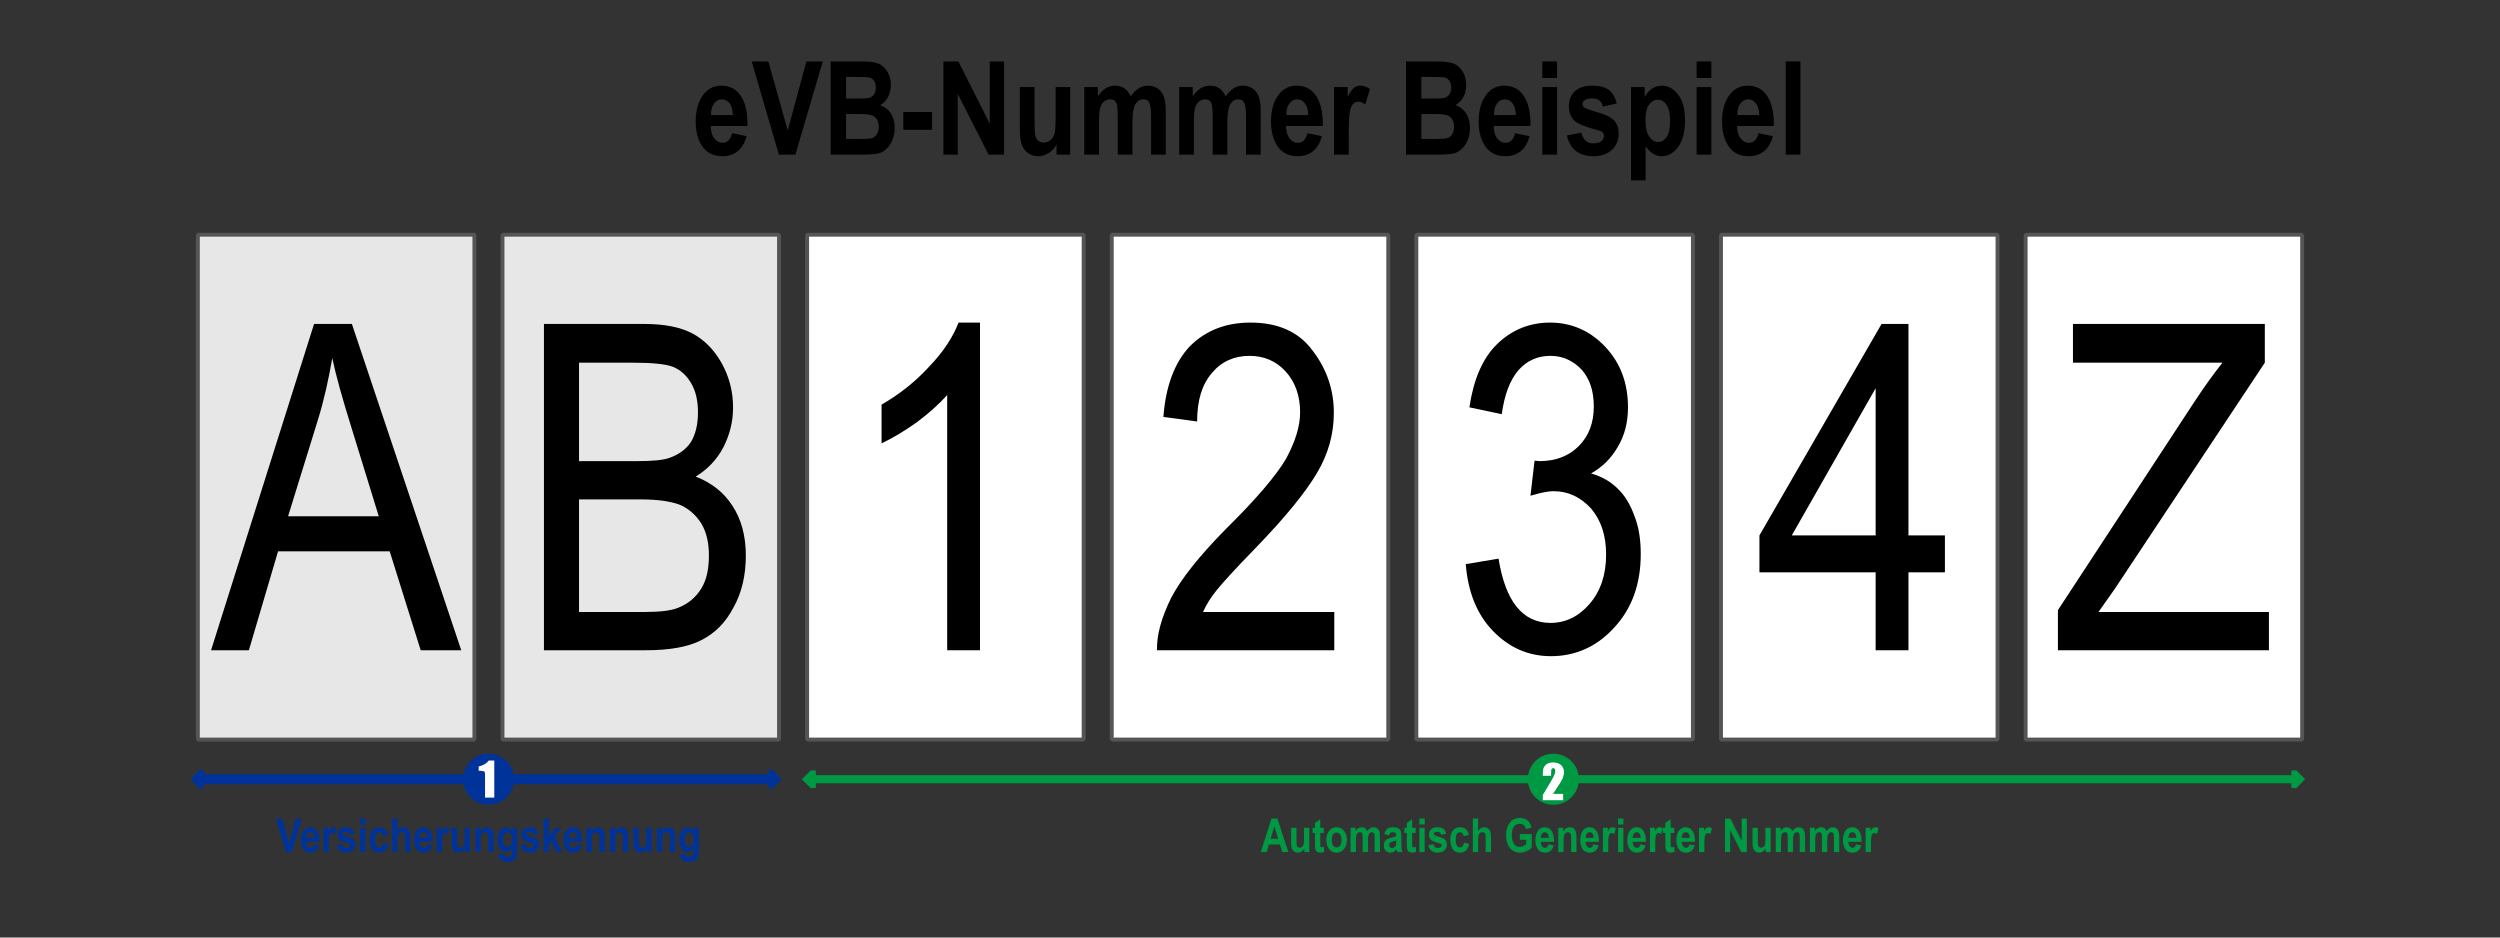
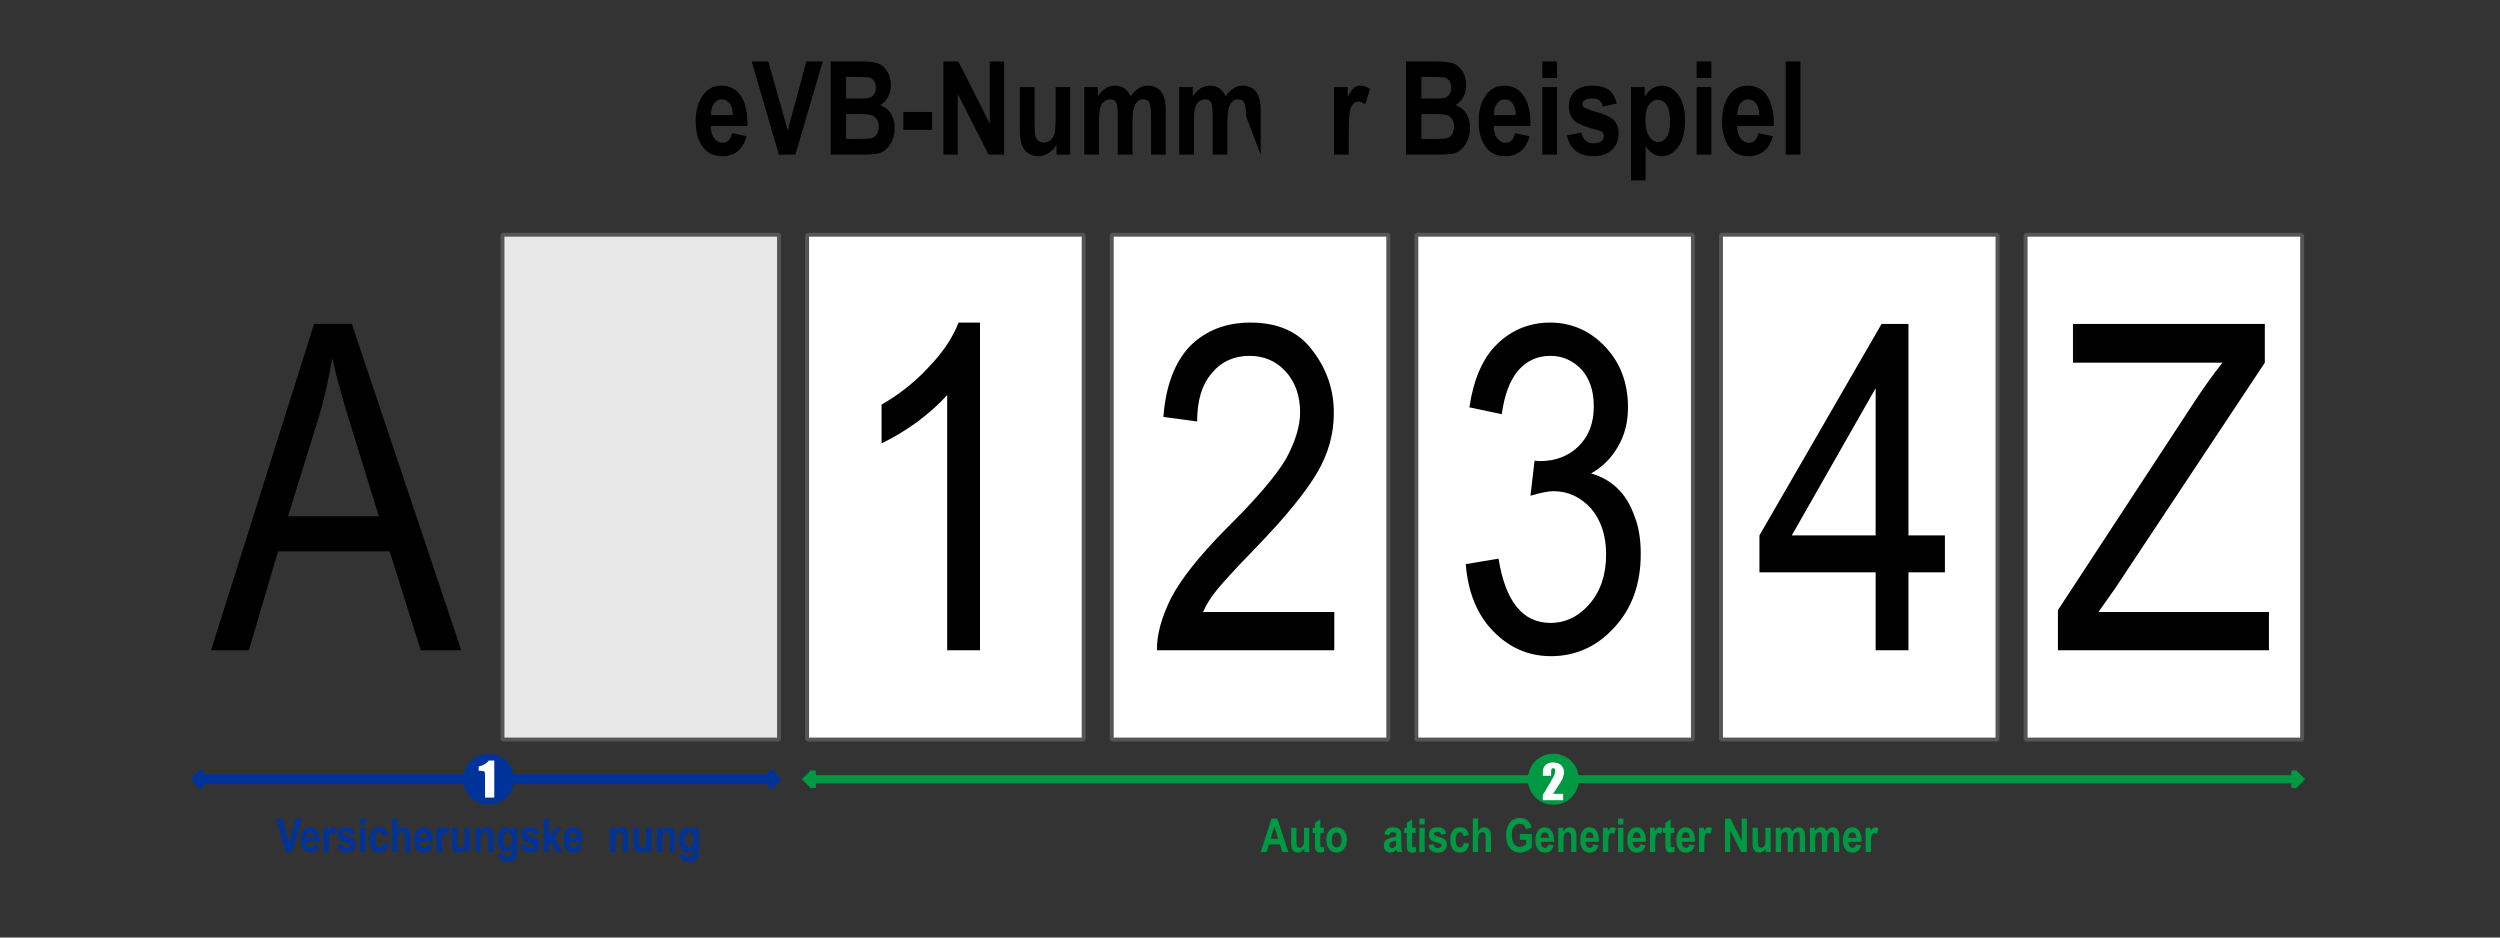
<svg xmlns="http://www.w3.org/2000/svg" width="100%" height="100%" viewBox="0 0 1920 720" version="1.1" xml:space="preserve" style="fill-rule:evenodd;clip-rule:evenodd;stroke-linecap:square;stroke-miterlimit:1;">
  <rect x="0" y="0" width="1920" height="720" fill="#333333" stroke="none" />
  <g transform="matrix(1,0,0,1,40.294,78.483)">
-     <rect x="111.662" y="101.787" width="212.376" height="387.709" style="fill:rgb(231,231,231);stroke:rgb(85,85,85);stroke-width:3px;" />
-   </g>
+     </g>
  <g transform="matrix(1,0,0,1,274.246,78.483)">
    <rect x="111.662" y="101.787" width="212.376" height="387.709" style="fill:rgb(231,231,231);stroke:rgb(85,85,85);stroke-width:3px;" />
  </g>
  <g transform="matrix(1,0,0,1,508.198,78.483)">
    <rect x="111.662" y="101.787" width="212.376" height="387.709" style="fill:white;stroke:rgb(85,85,85);stroke-width:3px;" />
  </g>
  <g transform="matrix(1,0,0,1,742.15,78.483)">
    <rect x="111.662" y="101.787" width="212.376" height="387.709" style="fill:white;stroke:rgb(85,85,85);stroke-width:3px;" />
  </g>
  <g transform="matrix(1,0,0,1,976.102,78.483)">
    <rect x="111.662" y="101.787" width="212.376" height="387.709" style="fill:white;stroke:rgb(85,85,85);stroke-width:3px;" />
  </g>
  <g transform="matrix(1,0,0,1,1210.05,78.483)">
    <rect x="111.662" y="101.787" width="212.376" height="387.709" style="fill:white;stroke:rgb(85,85,85);stroke-width:3px;" />
  </g>
  <g transform="matrix(1,0,0,1,1444.01,78.483)">
    <rect x="111.662" y="101.787" width="212.376" height="387.709" style="fill:white;stroke:rgb(85,85,85);stroke-width:3px;" />
  </g>
  <g transform="matrix(1,0,0,1,38.111,-359.73)">
    <g transform="matrix(350,0,0,350,124.33,859.123)">
      <path d="M-0.001,-0L0.225,-0.716L0.308,-0.716L0.548,-0L0.459,-0L0.391,-0.217L0.146,-0.217L0.082,-0L-0.001,-0ZM0.168,-0.294L0.367,-0.294L0.306,-0.492C0.287,-0.553 0.273,-0.603 0.265,-0.641C0.257,-0.595 0.247,-0.549 0.233,-0.504L0.168,-0.294Z" style="fill-rule:nonzero;" />
    </g>
  </g>
  <g transform="matrix(1,0,0,1,272.063,-359.73)">
    <g transform="matrix(350,0,0,350,124.33,859.123)">
-       <path d="M0.061,-0L0.061,-0.716L0.281,-0.716C0.325,-0.716 0.361,-0.709 0.387,-0.695C0.413,-0.681 0.434,-0.66 0.451,-0.63C0.467,-0.601 0.476,-0.569 0.476,-0.533C0.476,-0.5 0.468,-0.471 0.454,-0.444C0.44,-0.418 0.42,-0.397 0.394,-0.381C0.428,-0.368 0.455,-0.347 0.474,-0.318C0.494,-0.288 0.504,-0.251 0.504,-0.208C0.504,-0.164 0.495,-0.126 0.477,-0.094C0.46,-0.061 0.436,-0.037 0.406,-0.022C0.377,-0.007 0.336,-0 0.284,-0L0.061,-0ZM0.138,-0.415L0.265,-0.415C0.298,-0.415 0.322,-0.417 0.336,-0.422C0.356,-0.429 0.372,-0.44 0.383,-0.456C0.393,-0.472 0.399,-0.494 0.399,-0.522C0.399,-0.548 0.394,-0.569 0.384,-0.586C0.374,-0.603 0.361,-0.615 0.344,-0.622C0.328,-0.628 0.299,-0.631 0.256,-0.631L0.138,-0.631L0.138,-0.415ZM0.138,-0.084L0.284,-0.084C0.316,-0.084 0.34,-0.087 0.355,-0.093C0.378,-0.102 0.394,-0.116 0.406,-0.135C0.418,-0.154 0.423,-0.179 0.423,-0.208C0.423,-0.235 0.418,-0.258 0.407,-0.277C0.396,-0.295 0.381,-0.309 0.362,-0.318C0.343,-0.326 0.314,-0.331 0.274,-0.331L0.138,-0.331L0.138,-0.084Z" style="fill-rule:nonzero;" />
-     </g>
+       </g>
  </g>
  <g transform="matrix(1,0,0,1,506.015,-359.73)">
    <g transform="matrix(350,0,0,350,140.224,859.123)">
      <path d="M0.304,-0L0.232,-0L0.232,-0.56C0.215,-0.541 0.193,-0.521 0.165,-0.5C0.137,-0.48 0.111,-0.465 0.088,-0.454L0.088,-0.539C0.128,-0.562 0.163,-0.59 0.193,-0.623C0.224,-0.655 0.245,-0.688 0.257,-0.719L0.304,-0.719L0.304,-0Z" style="fill-rule:nonzero;" />
    </g>
  </g>
  <g transform="matrix(1,0,0,1,739.967,-359.73)">
    <g transform="matrix(350,0,0,350,140.224,859.123)">
      <path d="M0.413,-0.084L0.413,-0L0.024,-0C0.023,-0.034 0.034,-0.072 0.055,-0.115C0.077,-0.157 0.117,-0.207 0.174,-0.265C0.242,-0.332 0.286,-0.384 0.307,-0.42C0.327,-0.457 0.338,-0.491 0.338,-0.522C0.338,-0.559 0.327,-0.589 0.306,-0.612C0.285,-0.635 0.258,-0.646 0.227,-0.646C0.194,-0.646 0.166,-0.634 0.145,-0.609C0.123,-0.584 0.112,-0.549 0.112,-0.502L0.038,-0.512C0.043,-0.58 0.063,-0.632 0.096,-0.667C0.13,-0.701 0.174,-0.719 0.229,-0.719C0.289,-0.719 0.335,-0.699 0.365,-0.658C0.396,-0.618 0.412,-0.572 0.412,-0.521C0.412,-0.475 0.4,-0.431 0.375,-0.389C0.351,-0.348 0.306,-0.292 0.238,-0.222C0.195,-0.178 0.168,-0.148 0.155,-0.132C0.142,-0.116 0.132,-0.1 0.125,-0.084L0.413,-0.084Z" style="fill-rule:nonzero;" />
    </g>
  </g>
  <g transform="matrix(1,0,0,1,973.919,-359.73)">
    <g transform="matrix(350,0,0,350,140.224,859.123)">
      <path d="M0.033,-0.189L0.105,-0.201C0.12,-0.107 0.158,-0.06 0.219,-0.06C0.252,-0.06 0.281,-0.074 0.305,-0.102C0.329,-0.13 0.341,-0.166 0.341,-0.21C0.341,-0.252 0.33,-0.285 0.308,-0.311C0.285,-0.336 0.258,-0.349 0.226,-0.349C0.212,-0.349 0.195,-0.345 0.175,-0.339L0.184,-0.416L0.195,-0.415C0.23,-0.415 0.259,-0.426 0.281,-0.448C0.303,-0.47 0.314,-0.499 0.314,-0.535C0.314,-0.569 0.305,-0.596 0.287,-0.616C0.268,-0.636 0.245,-0.646 0.219,-0.646C0.191,-0.646 0.168,-0.636 0.149,-0.615C0.13,-0.593 0.118,-0.561 0.112,-0.518L0.041,-0.533C0.05,-0.594 0.07,-0.641 0.102,-0.672C0.134,-0.703 0.173,-0.719 0.218,-0.719C0.265,-0.719 0.306,-0.701 0.339,-0.666C0.372,-0.631 0.389,-0.587 0.389,-0.533C0.389,-0.501 0.382,-0.472 0.367,-0.447C0.353,-0.422 0.333,-0.402 0.308,-0.388C0.332,-0.381 0.351,-0.37 0.366,-0.355C0.382,-0.34 0.394,-0.32 0.403,-0.295C0.413,-0.27 0.417,-0.242 0.417,-0.211C0.417,-0.146 0.398,-0.092 0.359,-0.05C0.321,-0.008 0.274,0.013 0.22,0.013C0.17,0.013 0.128,-0.006 0.093,-0.042C0.058,-0.078 0.038,-0.127 0.033,-0.189Z" style="fill-rule:nonzero;" />
    </g>
  </g>
  <g transform="matrix(1,0,0,1,1207.87,-359.73)">
    <g transform="matrix(350,0,0,350,140.224,859.123)">
      <path d="M0.264,-0L0.264,-0.171L0.009,-0.171L0.009,-0.252L0.277,-0.716L0.336,-0.716L0.336,-0.252L0.416,-0.252L0.416,-0.171L0.336,-0.171L0.336,-0L0.264,-0ZM0.264,-0.252L0.264,-0.575L0.08,-0.252L0.264,-0.252Z" style="fill-rule:nonzero;" />
    </g>
  </g>
  <g transform="matrix(1,0,0,1,1441.82,-359.73)">
    <g transform="matrix(350,0,0,350,132.362,859.123)">
      <path d="M0.018,-0L0.018,-0.088L0.318,-0.546C0.339,-0.578 0.36,-0.607 0.379,-0.631L0.051,-0.631L0.051,-0.716L0.472,-0.716L0.472,-0.631L0.143,-0.135L0.107,-0.084L0.481,-0.084L0.481,-0L0.018,-0Z" style="fill-rule:nonzero;" />
    </g>
  </g>
  <g transform="matrix(1,0,0,1,480,47.205)">
    <g transform="matrix(100,0,0,100,51.68,71.582)">
      <path d="M0.306,-0.165L0.417,-0.142C0.403,-0.09 0.379,-0.051 0.348,-0.026C0.316,-0.001 0.278,0.012 0.232,0.012C0.17,0.012 0.121,-0.009 0.087,-0.051C0.047,-0.1 0.026,-0.168 0.026,-0.256C0.026,-0.343 0.047,-0.412 0.087,-0.464C0.122,-0.508 0.167,-0.53 0.221,-0.53C0.282,-0.53 0.33,-0.508 0.364,-0.463C0.404,-0.411 0.424,-0.336 0.424,-0.235L0.423,-0.22L0.142,-0.22C0.142,-0.179 0.151,-0.147 0.169,-0.125C0.187,-0.102 0.208,-0.091 0.233,-0.091C0.27,-0.091 0.294,-0.116 0.306,-0.165ZM0.312,-0.304C0.311,-0.344 0.302,-0.374 0.286,-0.395C0.27,-0.415 0.25,-0.425 0.228,-0.425C0.204,-0.425 0.184,-0.415 0.168,-0.394C0.151,-0.372 0.143,-0.342 0.144,-0.304L0.312,-0.304Z" style="fill-rule:nonzero;" />
    </g>
    <g transform="matrix(100,0,0,100,97.285,71.582)">
      <path d="M0.209,-0L0,-0.716L0.128,-0.716L0.277,-0.186L0.42,-0.716L0.546,-0.716L0.336,-0L0.209,-0Z" style="fill-rule:nonzero;" />
    </g>
    <g transform="matrix(100,0,0,100,151.973,71.582)">
      <path d="M0.06,-0.716L0.294,-0.716C0.359,-0.716 0.404,-0.71 0.43,-0.698C0.456,-0.687 0.478,-0.666 0.496,-0.636C0.514,-0.607 0.522,-0.573 0.522,-0.536C0.522,-0.501 0.515,-0.47 0.5,-0.442C0.484,-0.414 0.464,-0.394 0.44,-0.38C0.475,-0.368 0.502,-0.347 0.522,-0.317C0.541,-0.287 0.551,-0.25 0.551,-0.208C0.551,-0.155 0.539,-0.111 0.514,-0.075C0.489,-0.039 0.459,-0.017 0.425,-0.009C0.401,-0.003 0.346,-0 0.259,-0L0.06,-0L0.06,-0.716ZM0.178,-0.597L0.178,-0.431L0.256,-0.431C0.303,-0.431 0.332,-0.432 0.343,-0.434C0.363,-0.437 0.379,-0.445 0.39,-0.459C0.402,-0.473 0.407,-0.492 0.407,-0.516C0.407,-0.537 0.403,-0.554 0.393,-0.567C0.384,-0.58 0.373,-0.589 0.36,-0.592C0.346,-0.595 0.309,-0.597 0.246,-0.597L0.178,-0.597ZM0.178,-0.312L0.178,-0.121L0.288,-0.121C0.336,-0.121 0.367,-0.123 0.38,-0.128C0.394,-0.133 0.406,-0.143 0.415,-0.158C0.424,-0.173 0.429,-0.192 0.429,-0.214C0.429,-0.238 0.424,-0.257 0.414,-0.272C0.404,-0.287 0.391,-0.298 0.374,-0.303C0.358,-0.309 0.324,-0.312 0.273,-0.312L0.178,-0.312Z" style="fill-rule:nonzero;" />
    </g>
    <g transform="matrix(100,0,0,100,211.152,71.582)">
      <rect x="0.026" y="-0.328" width="0.221" height="0.137" style="fill-rule:nonzero;" />
    </g>
    <g transform="matrix(100,0,0,100,238.447,71.582)">
      <path d="M0.061,-0L0.061,-0.716L0.176,-0.716L0.417,-0.238L0.417,-0.716L0.527,-0.716L0.527,-0L0.408,-0L0.171,-0.467L0.171,-0L0.061,-0Z" style="fill-rule:nonzero;" />
    </g>
    <g transform="matrix(100,0,0,100,297.627,71.582)">
      <path d="M0.338,-0L0.338,-0.078C0.323,-0.05 0.302,-0.028 0.277,-0.012C0.251,0.004 0.225,0.012 0.197,0.012C0.169,0.012 0.144,0.004 0.122,-0.01C0.1,-0.025 0.083,-0.046 0.073,-0.073C0.062,-0.1 0.056,-0.139 0.056,-0.19L0.056,-0.519L0.169,-0.519L0.169,-0.28C0.169,-0.212 0.171,-0.169 0.174,-0.151C0.177,-0.132 0.185,-0.118 0.197,-0.108C0.208,-0.098 0.223,-0.093 0.239,-0.093C0.258,-0.093 0.276,-0.099 0.292,-0.113C0.307,-0.126 0.318,-0.143 0.323,-0.163C0.328,-0.184 0.331,-0.229 0.331,-0.3L0.331,-0.519L0.443,-0.519L0.443,-0L0.338,-0Z" style="fill-rule:nonzero;" />
    </g>
    <g transform="matrix(100,0,0,100,347.725,71.582)">
      <path d="M0.05,-0.519L0.154,-0.519L0.154,-0.448C0.172,-0.475 0.193,-0.496 0.215,-0.51C0.237,-0.523 0.261,-0.53 0.287,-0.53C0.314,-0.53 0.338,-0.523 0.358,-0.51C0.378,-0.496 0.394,-0.475 0.407,-0.448C0.426,-0.475 0.446,-0.496 0.468,-0.51C0.489,-0.523 0.512,-0.53 0.537,-0.53C0.566,-0.53 0.591,-0.523 0.612,-0.51C0.633,-0.496 0.649,-0.476 0.659,-0.45C0.67,-0.424 0.676,-0.385 0.676,-0.332L0.676,-0L0.563,-0L0.563,-0.296C0.563,-0.348 0.558,-0.383 0.549,-0.4C0.54,-0.417 0.525,-0.425 0.503,-0.425C0.478,-0.425 0.458,-0.413 0.443,-0.389C0.428,-0.365 0.42,-0.319 0.42,-0.249L0.42,-0L0.307,-0L0.307,-0.284C0.307,-0.34 0.304,-0.377 0.298,-0.393C0.29,-0.415 0.273,-0.425 0.249,-0.425C0.232,-0.425 0.217,-0.42 0.203,-0.409C0.189,-0.398 0.179,-0.381 0.172,-0.36C0.166,-0.339 0.163,-0.303 0.163,-0.252L0.163,-0L0.05,-0L0.05,-0.519Z" style="fill-rule:nonzero;" />
    </g>
    <g transform="matrix(100,0,0,100,420.625,71.582)">
-       <path d="M0.05,-0.519L0.154,-0.519L0.154,-0.448C0.172,-0.475 0.193,-0.496 0.215,-0.51C0.237,-0.523 0.261,-0.53 0.287,-0.53C0.314,-0.53 0.338,-0.523 0.358,-0.51C0.378,-0.496 0.394,-0.475 0.407,-0.448C0.426,-0.475 0.446,-0.496 0.468,-0.51C0.489,-0.523 0.512,-0.53 0.537,-0.53C0.566,-0.53 0.591,-0.523 0.612,-0.51C0.633,-0.496 0.649,-0.476 0.659,-0.45C0.67,-0.424 0.676,-0.385 0.676,-0.332L0.676,-0L0.563,-0L0.563,-0.296C0.563,-0.348 0.558,-0.383 0.549,-0.4C0.54,-0.417 0.525,-0.425 0.503,-0.425C0.478,-0.425 0.458,-0.413 0.443,-0.389C0.428,-0.365 0.42,-0.319 0.42,-0.249L0.42,-0L0.307,-0L0.307,-0.284C0.307,-0.34 0.304,-0.377 0.298,-0.393C0.29,-0.415 0.273,-0.425 0.249,-0.425C0.232,-0.425 0.217,-0.42 0.203,-0.409C0.189,-0.398 0.179,-0.381 0.172,-0.36C0.166,-0.339 0.163,-0.303 0.163,-0.252L0.163,-0L0.05,-0L0.05,-0.519Z" style="fill-rule:nonzero;" />
+       <path d="M0.05,-0.519L0.154,-0.519L0.154,-0.448C0.172,-0.475 0.193,-0.496 0.215,-0.51C0.237,-0.523 0.261,-0.53 0.287,-0.53C0.314,-0.53 0.338,-0.523 0.358,-0.51C0.378,-0.496 0.394,-0.475 0.407,-0.448C0.426,-0.475 0.446,-0.496 0.468,-0.51C0.489,-0.523 0.512,-0.53 0.537,-0.53C0.566,-0.53 0.591,-0.523 0.612,-0.51C0.633,-0.496 0.649,-0.476 0.659,-0.45C0.67,-0.424 0.676,-0.385 0.676,-0.332L0.676,-0L0.563,-0.296C0.563,-0.348 0.558,-0.383 0.549,-0.4C0.54,-0.417 0.525,-0.425 0.503,-0.425C0.478,-0.425 0.458,-0.413 0.443,-0.389C0.428,-0.365 0.42,-0.319 0.42,-0.249L0.42,-0L0.307,-0L0.307,-0.284C0.307,-0.34 0.304,-0.377 0.298,-0.393C0.29,-0.415 0.273,-0.425 0.249,-0.425C0.232,-0.425 0.217,-0.42 0.203,-0.409C0.189,-0.398 0.179,-0.381 0.172,-0.36C0.166,-0.339 0.163,-0.303 0.163,-0.252L0.163,-0L0.05,-0L0.05,-0.519Z" style="fill-rule:nonzero;" />
    </g>
    <g transform="matrix(100,0,0,100,493.525,71.582)">
-       <path d="M0.306,-0.165L0.417,-0.142C0.403,-0.09 0.379,-0.051 0.348,-0.026C0.316,-0.001 0.278,0.012 0.232,0.012C0.17,0.012 0.121,-0.009 0.087,-0.051C0.047,-0.1 0.026,-0.168 0.026,-0.256C0.026,-0.343 0.047,-0.412 0.087,-0.464C0.122,-0.508 0.167,-0.53 0.221,-0.53C0.282,-0.53 0.33,-0.508 0.364,-0.463C0.404,-0.411 0.424,-0.336 0.424,-0.235L0.423,-0.22L0.142,-0.22C0.142,-0.179 0.151,-0.147 0.169,-0.125C0.187,-0.102 0.208,-0.091 0.233,-0.091C0.27,-0.091 0.294,-0.116 0.306,-0.165ZM0.312,-0.304C0.311,-0.344 0.302,-0.374 0.286,-0.395C0.27,-0.415 0.25,-0.425 0.228,-0.425C0.204,-0.425 0.184,-0.415 0.168,-0.394C0.151,-0.372 0.143,-0.342 0.144,-0.304L0.312,-0.304Z" style="fill-rule:nonzero;" />
-     </g>
+       </g>
    <g transform="matrix(100,0,0,100,539.131,71.582)">
      <path d="M0.167,-0L0.054,-0L0.054,-0.519L0.159,-0.519L0.159,-0.445C0.177,-0.479 0.193,-0.502 0.207,-0.513C0.221,-0.525 0.237,-0.53 0.256,-0.53C0.282,-0.53 0.306,-0.522 0.33,-0.504L0.294,-0.385C0.276,-0.4 0.258,-0.407 0.242,-0.407C0.226,-0.407 0.212,-0.401 0.2,-0.39C0.189,-0.378 0.18,-0.357 0.175,-0.327C0.17,-0.297 0.167,-0.241 0.167,-0.16L0.167,-0Z" style="fill-rule:nonzero;" />
    </g>
    <g transform="matrix(100,0,0,100,593.818,71.582)">
      <path d="M0.06,-0.716L0.294,-0.716C0.359,-0.716 0.404,-0.71 0.43,-0.698C0.456,-0.687 0.478,-0.666 0.496,-0.636C0.514,-0.607 0.522,-0.573 0.522,-0.536C0.522,-0.501 0.515,-0.47 0.5,-0.442C0.484,-0.414 0.464,-0.394 0.44,-0.38C0.475,-0.368 0.502,-0.347 0.522,-0.317C0.541,-0.287 0.551,-0.25 0.551,-0.208C0.551,-0.155 0.539,-0.111 0.514,-0.075C0.489,-0.039 0.459,-0.017 0.425,-0.009C0.401,-0.003 0.346,-0 0.259,-0L0.06,-0L0.06,-0.716ZM0.178,-0.597L0.178,-0.431L0.256,-0.431C0.303,-0.431 0.332,-0.432 0.343,-0.434C0.363,-0.437 0.379,-0.445 0.39,-0.459C0.402,-0.473 0.407,-0.492 0.407,-0.516C0.407,-0.537 0.403,-0.554 0.393,-0.567C0.384,-0.58 0.373,-0.589 0.36,-0.592C0.346,-0.595 0.309,-0.597 0.246,-0.597L0.178,-0.597ZM0.178,-0.312L0.178,-0.121L0.288,-0.121C0.336,-0.121 0.367,-0.123 0.38,-0.128C0.394,-0.133 0.406,-0.143 0.415,-0.158C0.424,-0.173 0.429,-0.192 0.429,-0.214C0.429,-0.238 0.424,-0.257 0.414,-0.272C0.404,-0.287 0.391,-0.298 0.374,-0.303C0.358,-0.309 0.324,-0.312 0.273,-0.312L0.178,-0.312Z" style="fill-rule:nonzero;" />
    </g>
    <g transform="matrix(100,0,0,100,652.998,71.582)">
      <path d="M0.306,-0.165L0.417,-0.142C0.403,-0.09 0.379,-0.051 0.348,-0.026C0.316,-0.001 0.278,0.012 0.232,0.012C0.17,0.012 0.121,-0.009 0.087,-0.051C0.047,-0.1 0.026,-0.168 0.026,-0.256C0.026,-0.343 0.047,-0.412 0.087,-0.464C0.122,-0.508 0.167,-0.53 0.221,-0.53C0.282,-0.53 0.33,-0.508 0.364,-0.463C0.404,-0.411 0.424,-0.336 0.424,-0.235L0.423,-0.22L0.142,-0.22C0.142,-0.179 0.151,-0.147 0.169,-0.125C0.187,-0.102 0.208,-0.091 0.233,-0.091C0.27,-0.091 0.294,-0.116 0.306,-0.165ZM0.312,-0.304C0.311,-0.344 0.302,-0.374 0.286,-0.395C0.27,-0.415 0.25,-0.425 0.228,-0.425C0.204,-0.425 0.184,-0.415 0.168,-0.394C0.151,-0.372 0.143,-0.342 0.144,-0.304L0.312,-0.304Z" style="fill-rule:nonzero;" />
    </g>
    <g transform="matrix(100,0,0,100,698.604,71.582)">
      <path d="M0.059,-0.589L0.059,-0.716L0.172,-0.716L0.172,-0.589L0.059,-0.589ZM0.059,-0L0.059,-0.519L0.172,-0.519L0.172,-0L0.059,-0Z" style="fill-rule:nonzero;" />
    </g>
    <g transform="matrix(100,0,0,100,721.406,71.582)">
      <path d="M0.02,-0.148L0.132,-0.169C0.142,-0.115 0.172,-0.087 0.223,-0.087C0.25,-0.087 0.27,-0.093 0.284,-0.103C0.297,-0.113 0.304,-0.127 0.304,-0.144C0.304,-0.155 0.301,-0.164 0.295,-0.17C0.289,-0.177 0.277,-0.183 0.258,-0.188C0.166,-0.212 0.107,-0.235 0.082,-0.257C0.051,-0.285 0.035,-0.323 0.035,-0.371C0.035,-0.419 0.05,-0.458 0.081,-0.487C0.112,-0.516 0.156,-0.53 0.214,-0.53C0.27,-0.53 0.312,-0.519 0.341,-0.498C0.37,-0.476 0.391,-0.441 0.402,-0.393L0.296,-0.369C0.287,-0.411 0.26,-0.432 0.216,-0.432C0.189,-0.432 0.169,-0.428 0.157,-0.42C0.146,-0.412 0.14,-0.401 0.14,-0.389C0.14,-0.377 0.145,-0.368 0.156,-0.36C0.167,-0.353 0.2,-0.341 0.256,-0.325C0.319,-0.308 0.361,-0.286 0.384,-0.261C0.406,-0.236 0.417,-0.203 0.417,-0.161C0.417,-0.111 0.4,-0.07 0.365,-0.037C0.331,-0.005 0.284,0.012 0.223,0.012C0.168,0.012 0.123,-0.002 0.088,-0.029C0.054,-0.056 0.031,-0.096 0.02,-0.148Z" style="fill-rule:nonzero;" />
    </g>
    <g transform="matrix(100,0,0,100,767.012,71.582)">
      <path d="M0.056,-0.519L0.161,-0.519L0.161,-0.442C0.175,-0.47 0.194,-0.491 0.217,-0.507C0.241,-0.522 0.266,-0.53 0.293,-0.53C0.341,-0.53 0.383,-0.507 0.418,-0.461C0.453,-0.415 0.471,-0.349 0.471,-0.264C0.471,-0.175 0.453,-0.107 0.418,-0.059C0.383,-0.012 0.341,0.012 0.292,0.012C0.27,0.012 0.249,0.006 0.23,-0.005C0.21,-0.016 0.19,-0.035 0.168,-0.064L0.168,0.197L0.056,0.197L0.056,-0.519ZM0.167,-0.268C0.167,-0.209 0.177,-0.166 0.196,-0.139C0.215,-0.111 0.238,-0.097 0.265,-0.097C0.29,-0.097 0.312,-0.11 0.33,-0.135C0.347,-0.161 0.356,-0.203 0.356,-0.261C0.356,-0.316 0.347,-0.356 0.329,-0.383C0.311,-0.409 0.289,-0.422 0.263,-0.422C0.235,-0.422 0.213,-0.409 0.194,-0.384C0.176,-0.358 0.167,-0.319 0.167,-0.268Z" style="fill-rule:nonzero;" />
    </g>
    <g transform="matrix(100,0,0,100,817.109,71.582)">
      <path d="M0.059,-0.589L0.059,-0.716L0.172,-0.716L0.172,-0.589L0.059,-0.589ZM0.059,-0L0.059,-0.519L0.172,-0.519L0.172,-0L0.059,-0Z" style="fill-rule:nonzero;" />
    </g>
    <g transform="matrix(100,0,0,100,839.912,71.582)">
      <path d="M0.306,-0.165L0.417,-0.142C0.403,-0.09 0.379,-0.051 0.348,-0.026C0.316,-0.001 0.278,0.012 0.232,0.012C0.17,0.012 0.121,-0.009 0.087,-0.051C0.047,-0.1 0.026,-0.168 0.026,-0.256C0.026,-0.343 0.047,-0.412 0.087,-0.464C0.122,-0.508 0.167,-0.53 0.221,-0.53C0.282,-0.53 0.33,-0.508 0.364,-0.463C0.404,-0.411 0.424,-0.336 0.424,-0.235L0.423,-0.22L0.142,-0.22C0.142,-0.179 0.151,-0.147 0.169,-0.125C0.187,-0.102 0.208,-0.091 0.233,-0.091C0.27,-0.091 0.294,-0.116 0.306,-0.165ZM0.312,-0.304C0.311,-0.344 0.302,-0.374 0.286,-0.395C0.27,-0.415 0.25,-0.425 0.228,-0.425C0.204,-0.425 0.184,-0.415 0.168,-0.394C0.151,-0.372 0.143,-0.342 0.144,-0.304L0.312,-0.304Z" style="fill-rule:nonzero;" />
    </g>
    <g transform="matrix(100,0,0,100,885.518,71.582)">
      <rect x="0.059" y="-0.716" width="0.113" height="0.716" style="fill-rule:nonzero;" />
    </g>
  </g>
  <g transform="matrix(1,0,0,1,-16.775,-95.925)">
    <g transform="matrix(36,0,0,36,228.8,750.336)">
      <path d="M0.209,-0L0,-0.716L0.128,-0.716L0.277,-0.186L0.42,-0.716L0.546,-0.716L0.336,-0L0.209,-0Z" style="fill:rgb(0,51,153);fill-rule:nonzero;" />
    </g>
    <g transform="matrix(36,0,0,36,246.87,750.336)">
      <path d="M0.306,-0.165L0.417,-0.142C0.403,-0.09 0.379,-0.051 0.348,-0.026C0.316,-0.001 0.278,0.012 0.232,0.012C0.17,0.012 0.121,-0.009 0.087,-0.051C0.047,-0.1 0.026,-0.168 0.026,-0.256C0.026,-0.343 0.047,-0.412 0.087,-0.464C0.122,-0.508 0.167,-0.53 0.221,-0.53C0.282,-0.53 0.33,-0.508 0.364,-0.463C0.404,-0.411 0.424,-0.336 0.424,-0.235L0.423,-0.22L0.142,-0.22C0.142,-0.179 0.151,-0.147 0.169,-0.125C0.187,-0.102 0.208,-0.091 0.233,-0.091C0.27,-0.091 0.294,-0.116 0.306,-0.165ZM0.312,-0.304C0.311,-0.344 0.302,-0.374 0.286,-0.395C0.27,-0.415 0.25,-0.425 0.228,-0.425C0.204,-0.425 0.184,-0.415 0.168,-0.394C0.151,-0.372 0.143,-0.342 0.144,-0.304L0.312,-0.304Z" style="fill:rgb(0,51,153);fill-rule:nonzero;" />
    </g>
    <g transform="matrix(36,0,0,36,263.288,750.336)">
      <path d="M0.167,-0L0.054,-0L0.054,-0.519L0.159,-0.519L0.159,-0.445C0.177,-0.479 0.193,-0.502 0.207,-0.513C0.221,-0.525 0.237,-0.53 0.256,-0.53C0.282,-0.53 0.306,-0.522 0.33,-0.504L0.294,-0.385C0.276,-0.4 0.258,-0.407 0.242,-0.407C0.226,-0.407 0.212,-0.401 0.2,-0.39C0.189,-0.378 0.18,-0.357 0.175,-0.327C0.17,-0.297 0.167,-0.241 0.167,-0.16L0.167,-0Z" style="fill:rgb(0,51,153);fill-rule:nonzero;" />
    </g>
    <g transform="matrix(36,0,0,36,274.767,750.336)">
      <path d="M0.02,-0.148L0.132,-0.169C0.142,-0.115 0.172,-0.087 0.223,-0.087C0.25,-0.087 0.27,-0.093 0.284,-0.103C0.297,-0.113 0.304,-0.127 0.304,-0.144C0.304,-0.155 0.301,-0.164 0.295,-0.17C0.289,-0.177 0.277,-0.183 0.258,-0.188C0.166,-0.212 0.107,-0.235 0.082,-0.257C0.051,-0.285 0.035,-0.323 0.035,-0.371C0.035,-0.419 0.05,-0.458 0.081,-0.487C0.112,-0.516 0.156,-0.53 0.214,-0.53C0.27,-0.53 0.312,-0.519 0.341,-0.498C0.37,-0.476 0.391,-0.441 0.402,-0.393L0.296,-0.369C0.287,-0.411 0.26,-0.432 0.216,-0.432C0.189,-0.432 0.169,-0.428 0.157,-0.42C0.146,-0.412 0.14,-0.401 0.14,-0.389C0.14,-0.377 0.145,-0.368 0.156,-0.36C0.167,-0.353 0.2,-0.341 0.256,-0.325C0.319,-0.308 0.361,-0.286 0.384,-0.261C0.406,-0.236 0.417,-0.203 0.417,-0.161C0.417,-0.111 0.4,-0.07 0.365,-0.037C0.331,-0.005 0.284,0.012 0.223,0.012C0.168,0.012 0.123,-0.002 0.088,-0.029C0.054,-0.056 0.031,-0.096 0.02,-0.148Z" style="fill:rgb(0,51,153);fill-rule:nonzero;" />
    </g>
    <g transform="matrix(36,0,0,36,291.184,750.336)">
      <path d="M0.059,-0.589L0.059,-0.716L0.172,-0.716L0.172,-0.589L0.059,-0.589ZM0.059,-0L0.059,-0.519L0.172,-0.519L0.172,-0L0.059,-0Z" style="fill:rgb(0,51,153);fill-rule:nonzero;" />
    </g>
    <g transform="matrix(36,0,0,36,299.393,750.336)">
      <path d="M0.43,-0.365L0.319,-0.341C0.311,-0.395 0.285,-0.422 0.242,-0.422C0.215,-0.422 0.192,-0.411 0.175,-0.387C0.158,-0.364 0.15,-0.324 0.15,-0.269C0.15,-0.207 0.158,-0.164 0.175,-0.138C0.192,-0.113 0.215,-0.1 0.243,-0.1C0.264,-0.1 0.282,-0.107 0.295,-0.122C0.309,-0.136 0.319,-0.162 0.325,-0.199L0.436,-0.176C0.413,-0.051 0.347,0.012 0.239,0.012C0.169,0.012 0.118,-0.015 0.084,-0.067C0.051,-0.12 0.034,-0.184 0.034,-0.258C0.034,-0.347 0.053,-0.414 0.091,-0.461C0.129,-0.507 0.179,-0.53 0.24,-0.53C0.29,-0.53 0.331,-0.517 0.362,-0.491C0.393,-0.464 0.416,-0.423 0.43,-0.365Z" style="fill:rgb(0,51,153);fill-rule:nonzero;" />
    </g>
    <g transform="matrix(36,0,0,36,315.811,750.336)">
      <path d="M0.171,-0.716L0.171,-0.453C0.189,-0.479 0.209,-0.498 0.231,-0.511C0.252,-0.524 0.276,-0.53 0.301,-0.53C0.335,-0.53 0.363,-0.521 0.386,-0.503C0.409,-0.486 0.425,-0.46 0.435,-0.427C0.442,-0.403 0.446,-0.362 0.446,-0.304L0.446,-0L0.333,-0L0.333,-0.274C0.333,-0.337 0.329,-0.377 0.321,-0.393C0.31,-0.415 0.291,-0.425 0.263,-0.425C0.234,-0.425 0.212,-0.414 0.196,-0.39C0.179,-0.367 0.171,-0.324 0.171,-0.26L0.171,-0L0.059,-0L0.059,-0.716L0.171,-0.716Z" style="fill:rgb(0,51,153);fill-rule:nonzero;" />
    </g>
    <g transform="matrix(36,0,0,36,333.847,750.336)">
      <path d="M0.306,-0.165L0.417,-0.142C0.403,-0.09 0.379,-0.051 0.348,-0.026C0.316,-0.001 0.278,0.012 0.232,0.012C0.17,0.012 0.121,-0.009 0.087,-0.051C0.047,-0.1 0.026,-0.168 0.026,-0.256C0.026,-0.343 0.047,-0.412 0.087,-0.464C0.122,-0.508 0.167,-0.53 0.221,-0.53C0.282,-0.53 0.33,-0.508 0.364,-0.463C0.404,-0.411 0.424,-0.336 0.424,-0.235L0.423,-0.22L0.142,-0.22C0.142,-0.179 0.151,-0.147 0.169,-0.125C0.187,-0.102 0.208,-0.091 0.233,-0.091C0.27,-0.091 0.294,-0.116 0.306,-0.165ZM0.312,-0.304C0.311,-0.344 0.302,-0.374 0.286,-0.395C0.27,-0.415 0.25,-0.425 0.228,-0.425C0.204,-0.425 0.184,-0.415 0.168,-0.394C0.151,-0.372 0.143,-0.342 0.144,-0.304L0.312,-0.304Z" style="fill:rgb(0,51,153);fill-rule:nonzero;" />
    </g>
    <g transform="matrix(36,0,0,36,350.265,750.336)">
      <path d="M0.167,-0L0.054,-0L0.054,-0.519L0.159,-0.519L0.159,-0.445C0.177,-0.479 0.193,-0.502 0.207,-0.513C0.221,-0.525 0.237,-0.53 0.256,-0.53C0.282,-0.53 0.306,-0.522 0.33,-0.504L0.294,-0.385C0.276,-0.4 0.258,-0.407 0.242,-0.407C0.226,-0.407 0.212,-0.401 0.2,-0.39C0.189,-0.378 0.18,-0.357 0.175,-0.327C0.17,-0.297 0.167,-0.241 0.167,-0.16L0.167,-0Z" style="fill:rgb(0,51,153);fill-rule:nonzero;" />
    </g>
    <g transform="matrix(36,0,0,36,361.743,750.336)">
      <path d="M0.338,-0L0.338,-0.078C0.323,-0.05 0.302,-0.028 0.277,-0.012C0.251,0.004 0.225,0.012 0.197,0.012C0.169,0.012 0.144,0.004 0.122,-0.01C0.1,-0.025 0.083,-0.046 0.073,-0.073C0.062,-0.1 0.056,-0.139 0.056,-0.19L0.056,-0.519L0.169,-0.519L0.169,-0.28C0.169,-0.212 0.171,-0.169 0.174,-0.151C0.177,-0.132 0.185,-0.118 0.197,-0.108C0.208,-0.098 0.223,-0.093 0.239,-0.093C0.258,-0.093 0.276,-0.099 0.292,-0.113C0.307,-0.126 0.318,-0.143 0.323,-0.163C0.328,-0.184 0.331,-0.229 0.331,-0.3L0.331,-0.519L0.443,-0.519L0.443,-0L0.338,-0Z" style="fill:rgb(0,51,153);fill-rule:nonzero;" />
    </g>
    <g transform="matrix(36,0,0,36,379.778,750.336)">
      <path d="M0.446,-0L0.333,-0L0.333,-0.265C0.333,-0.318 0.331,-0.353 0.327,-0.371C0.322,-0.388 0.315,-0.402 0.303,-0.411C0.291,-0.421 0.278,-0.425 0.264,-0.425C0.245,-0.425 0.228,-0.419 0.212,-0.407C0.197,-0.395 0.186,-0.378 0.18,-0.356C0.174,-0.335 0.171,-0.294 0.171,-0.235L0.171,-0L0.058,-0L0.058,-0.519L0.163,-0.519L0.163,-0.442C0.181,-0.472 0.202,-0.494 0.225,-0.508C0.249,-0.523 0.274,-0.53 0.303,-0.53C0.336,-0.53 0.363,-0.522 0.386,-0.505C0.409,-0.488 0.424,-0.466 0.433,-0.439C0.441,-0.412 0.446,-0.373 0.446,-0.322L0.446,-0Z" style="fill:rgb(0,51,153);fill-rule:nonzero;" />
    </g>
    <g transform="matrix(36,0,0,36,397.813,750.336)">
      <path d="M0.048,0.034L0.177,0.053C0.179,0.072 0.185,0.086 0.195,0.094C0.205,0.101 0.221,0.105 0.242,0.105C0.267,0.105 0.287,0.101 0.302,0.093C0.313,0.087 0.321,0.078 0.327,0.064C0.333,0.05 0.336,0.026 0.336,-0.008L0.336,-0.084C0.319,-0.056 0.3,-0.035 0.279,-0.021C0.258,-0.007 0.234,-0 0.208,-0C0.161,-0 0.122,-0.021 0.089,-0.064C0.052,-0.113 0.034,-0.179 0.034,-0.262C0.034,-0.351 0.051,-0.418 0.086,-0.463C0.121,-0.508 0.164,-0.53 0.213,-0.53C0.24,-0.53 0.264,-0.523 0.285,-0.509C0.307,-0.495 0.326,-0.474 0.343,-0.446L0.343,-0.519L0.449,-0.519L0.449,-0.053C0.449,0.021 0.442,0.075 0.428,0.109C0.415,0.142 0.393,0.168 0.365,0.185C0.337,0.202 0.297,0.21 0.247,0.21C0.2,0.21 0.163,0.204 0.135,0.192C0.107,0.18 0.085,0.161 0.071,0.136C0.056,0.112 0.048,0.083 0.048,0.051L0.048,0.034ZM0.149,-0.27C0.149,-0.215 0.158,-0.174 0.176,-0.149C0.193,-0.124 0.215,-0.111 0.24,-0.111C0.267,-0.111 0.29,-0.124 0.309,-0.149C0.328,-0.175 0.338,-0.214 0.338,-0.267C0.338,-0.321 0.329,-0.361 0.31,-0.386C0.292,-0.412 0.269,-0.425 0.242,-0.425C0.215,-0.425 0.193,-0.413 0.176,-0.387C0.158,-0.362 0.149,-0.323 0.149,-0.27Z" style="fill:rgb(0,51,153);fill-rule:nonzero;" />
    </g>
    <g transform="matrix(36,0,0,36,415.849,750.336)">
      <path d="M0.02,-0.148L0.132,-0.169C0.142,-0.115 0.172,-0.087 0.223,-0.087C0.25,-0.087 0.27,-0.093 0.284,-0.103C0.297,-0.113 0.304,-0.127 0.304,-0.144C0.304,-0.155 0.301,-0.164 0.295,-0.17C0.289,-0.177 0.277,-0.183 0.258,-0.188C0.166,-0.212 0.107,-0.235 0.082,-0.257C0.051,-0.285 0.035,-0.323 0.035,-0.371C0.035,-0.419 0.05,-0.458 0.081,-0.487C0.112,-0.516 0.156,-0.53 0.214,-0.53C0.27,-0.53 0.312,-0.519 0.341,-0.498C0.37,-0.476 0.391,-0.441 0.402,-0.393L0.296,-0.369C0.287,-0.411 0.26,-0.432 0.216,-0.432C0.189,-0.432 0.169,-0.428 0.157,-0.42C0.146,-0.412 0.14,-0.401 0.14,-0.389C0.14,-0.377 0.145,-0.368 0.156,-0.36C0.167,-0.353 0.2,-0.341 0.256,-0.325C0.319,-0.308 0.361,-0.286 0.384,-0.261C0.406,-0.236 0.417,-0.203 0.417,-0.161C0.417,-0.111 0.4,-0.07 0.365,-0.037C0.331,-0.005 0.284,0.012 0.223,0.012C0.168,0.012 0.123,-0.002 0.088,-0.029C0.054,-0.056 0.031,-0.096 0.02,-0.148Z" style="fill:rgb(0,51,153);fill-rule:nonzero;" />
    </g>
    <g transform="matrix(36,0,0,36,432.267,750.336)">
      <path d="M0.055,-0L0.055,-0.716L0.168,-0.716L0.168,-0.336L0.299,-0.519L0.438,-0.519L0.292,-0.329L0.448,-0L0.327,-0L0.22,-0.233L0.168,-0.166L0.168,-0L0.055,-0Z" style="fill:rgb(0,51,153);fill-rule:nonzero;" />
    </g>
    <g transform="matrix(36,0,0,36,448.684,750.336)">
      <path d="M0.306,-0.165L0.417,-0.142C0.403,-0.09 0.379,-0.051 0.348,-0.026C0.316,-0.001 0.278,0.012 0.232,0.012C0.17,0.012 0.121,-0.009 0.087,-0.051C0.047,-0.1 0.026,-0.168 0.026,-0.256C0.026,-0.343 0.047,-0.412 0.087,-0.464C0.122,-0.508 0.167,-0.53 0.221,-0.53C0.282,-0.53 0.33,-0.508 0.364,-0.463C0.404,-0.411 0.424,-0.336 0.424,-0.235L0.423,-0.22L0.142,-0.22C0.142,-0.179 0.151,-0.147 0.169,-0.125C0.187,-0.102 0.208,-0.091 0.233,-0.091C0.27,-0.091 0.294,-0.116 0.306,-0.165ZM0.312,-0.304C0.311,-0.344 0.302,-0.374 0.286,-0.395C0.27,-0.415 0.25,-0.425 0.228,-0.425C0.204,-0.425 0.184,-0.415 0.168,-0.394C0.151,-0.372 0.143,-0.342 0.144,-0.304L0.312,-0.304Z" style="fill:rgb(0,51,153);fill-rule:nonzero;" />
    </g>
    <g transform="matrix(36,0,0,36,465.102,750.336)">
-       <path d="M0.446,-0L0.333,-0L0.333,-0.265C0.333,-0.318 0.331,-0.353 0.327,-0.371C0.322,-0.388 0.315,-0.402 0.303,-0.411C0.291,-0.421 0.278,-0.425 0.264,-0.425C0.245,-0.425 0.228,-0.419 0.212,-0.407C0.197,-0.395 0.186,-0.378 0.18,-0.356C0.174,-0.335 0.171,-0.294 0.171,-0.235L0.171,-0L0.058,-0L0.058,-0.519L0.163,-0.519L0.163,-0.442C0.181,-0.472 0.202,-0.494 0.225,-0.508C0.249,-0.523 0.274,-0.53 0.303,-0.53C0.336,-0.53 0.363,-0.522 0.386,-0.505C0.409,-0.488 0.424,-0.466 0.433,-0.439C0.441,-0.412 0.446,-0.373 0.446,-0.322L0.446,-0Z" style="fill:rgb(0,51,153);fill-rule:nonzero;" />
-     </g>
+       </g>
    <g transform="matrix(36,0,0,36,483.138,750.336)">
      <path d="M0.446,-0L0.333,-0L0.333,-0.265C0.333,-0.318 0.331,-0.353 0.327,-0.371C0.322,-0.388 0.315,-0.402 0.303,-0.411C0.291,-0.421 0.278,-0.425 0.264,-0.425C0.245,-0.425 0.228,-0.419 0.212,-0.407C0.197,-0.395 0.186,-0.378 0.18,-0.356C0.174,-0.335 0.171,-0.294 0.171,-0.235L0.171,-0L0.058,-0L0.058,-0.519L0.163,-0.519L0.163,-0.442C0.181,-0.472 0.202,-0.494 0.225,-0.508C0.249,-0.523 0.274,-0.53 0.303,-0.53C0.336,-0.53 0.363,-0.522 0.386,-0.505C0.409,-0.488 0.424,-0.466 0.433,-0.439C0.441,-0.412 0.446,-0.373 0.446,-0.322L0.446,-0Z" style="fill:rgb(0,51,153);fill-rule:nonzero;" />
    </g>
    <g transform="matrix(36,0,0,36,501.173,750.336)">
      <path d="M0.338,-0L0.338,-0.078C0.323,-0.05 0.302,-0.028 0.277,-0.012C0.251,0.004 0.225,0.012 0.197,0.012C0.169,0.012 0.144,0.004 0.122,-0.01C0.1,-0.025 0.083,-0.046 0.073,-0.073C0.062,-0.1 0.056,-0.139 0.056,-0.19L0.056,-0.519L0.169,-0.519L0.169,-0.28C0.169,-0.212 0.171,-0.169 0.174,-0.151C0.177,-0.132 0.185,-0.118 0.197,-0.108C0.208,-0.098 0.223,-0.093 0.239,-0.093C0.258,-0.093 0.276,-0.099 0.292,-0.113C0.307,-0.126 0.318,-0.143 0.323,-0.163C0.328,-0.184 0.331,-0.229 0.331,-0.3L0.331,-0.519L0.443,-0.519L0.443,-0L0.338,-0Z" style="fill:rgb(0,51,153);fill-rule:nonzero;" />
    </g>
    <g transform="matrix(36,0,0,36,519.208,750.336)">
      <path d="M0.446,-0L0.333,-0L0.333,-0.265C0.333,-0.318 0.331,-0.353 0.327,-0.371C0.322,-0.388 0.315,-0.402 0.303,-0.411C0.291,-0.421 0.278,-0.425 0.264,-0.425C0.245,-0.425 0.228,-0.419 0.212,-0.407C0.197,-0.395 0.186,-0.378 0.18,-0.356C0.174,-0.335 0.171,-0.294 0.171,-0.235L0.171,-0L0.058,-0L0.058,-0.519L0.163,-0.519L0.163,-0.442C0.181,-0.472 0.202,-0.494 0.225,-0.508C0.249,-0.523 0.274,-0.53 0.303,-0.53C0.336,-0.53 0.363,-0.522 0.386,-0.505C0.409,-0.488 0.424,-0.466 0.433,-0.439C0.441,-0.412 0.446,-0.373 0.446,-0.322L0.446,-0Z" style="fill:rgb(0,51,153);fill-rule:nonzero;" />
    </g>
    <g transform="matrix(36,0,0,36,537.243,750.336)">
      <path d="M0.048,0.034L0.177,0.053C0.179,0.072 0.185,0.086 0.195,0.094C0.205,0.101 0.221,0.105 0.242,0.105C0.267,0.105 0.287,0.101 0.302,0.093C0.313,0.087 0.321,0.078 0.327,0.064C0.333,0.05 0.336,0.026 0.336,-0.008L0.336,-0.084C0.319,-0.056 0.3,-0.035 0.279,-0.021C0.258,-0.007 0.234,-0 0.208,-0C0.161,-0 0.122,-0.021 0.089,-0.064C0.052,-0.113 0.034,-0.179 0.034,-0.262C0.034,-0.351 0.051,-0.418 0.086,-0.463C0.121,-0.508 0.164,-0.53 0.213,-0.53C0.24,-0.53 0.264,-0.523 0.285,-0.509C0.307,-0.495 0.326,-0.474 0.343,-0.446L0.343,-0.519L0.449,-0.519L0.449,-0.053C0.449,0.021 0.442,0.075 0.428,0.109C0.415,0.142 0.393,0.168 0.365,0.185C0.337,0.202 0.297,0.21 0.247,0.21C0.2,0.21 0.163,0.204 0.135,0.192C0.107,0.18 0.085,0.161 0.071,0.136C0.056,0.112 0.048,0.083 0.048,0.051L0.048,0.034ZM0.149,-0.27C0.149,-0.215 0.158,-0.174 0.176,-0.149C0.193,-0.124 0.215,-0.111 0.24,-0.111C0.267,-0.111 0.29,-0.124 0.309,-0.149C0.328,-0.175 0.338,-0.214 0.338,-0.267C0.338,-0.321 0.329,-0.361 0.31,-0.386C0.292,-0.412 0.269,-0.425 0.242,-0.425C0.215,-0.425 0.193,-0.413 0.176,-0.387C0.158,-0.362 0.149,-0.323 0.149,-0.27Z" style="fill:rgb(0,51,153);fill-rule:nonzero;" />
    </g>
  </g>
  <path d="M154.852,600.777L154.852,605.075L148.24,598.463L154.852,591.851L154.852,596.149L591.672,596.149L591.672,591.851L598.284,598.463L591.672,605.075L591.672,600.777L154.852,600.777Z" style="fill:rgb(0,51,153);stroke:rgb(0,51,153);stroke-width:3px;" />
  <g transform="matrix(2.556,0,0,1,239.061,0)">
    <path d="M150.828,600.777L150.828,605.075L148.24,598.463L150.828,591.851L150.828,596.149L595.697,596.149L595.697,591.851L598.284,598.463L595.697,605.075L595.697,600.777L150.828,600.777Z" style="fill:rgb(0,153,67);stroke:rgb(0,153,67);stroke-width:1.55px;" />
  </g>
  <g transform="matrix(1,0,0,1,669.862,-95.925)">
    <g transform="matrix(36,0,0,36,298.411,750.336)">
      <path d="M0.589,-0L0.46,-0L0.409,-0.163L0.174,-0.163L0.126,-0L0,-0L0.229,-0.716L0.354,-0.716L0.589,-0ZM0.371,-0.283L0.29,-0.549L0.21,-0.283L0.371,-0.283Z" style="fill:rgb(0,153,67);fill-rule:nonzero;" />
    </g>
    <g transform="matrix(36,0,0,36,319.716,750.336)">
      <path d="M0.338,-0L0.338,-0.078C0.323,-0.05 0.302,-0.028 0.277,-0.012C0.251,0.004 0.225,0.012 0.197,0.012C0.169,0.012 0.144,0.004 0.122,-0.01C0.1,-0.025 0.083,-0.046 0.073,-0.073C0.062,-0.1 0.056,-0.139 0.056,-0.19L0.056,-0.519L0.169,-0.519L0.169,-0.28C0.169,-0.212 0.171,-0.169 0.174,-0.151C0.177,-0.132 0.185,-0.118 0.197,-0.108C0.208,-0.098 0.223,-0.093 0.239,-0.093C0.258,-0.093 0.276,-0.099 0.292,-0.113C0.307,-0.126 0.318,-0.143 0.323,-0.163C0.328,-0.184 0.331,-0.229 0.331,-0.3L0.331,-0.519L0.443,-0.519L0.443,-0L0.338,-0Z" style="fill:rgb(0,153,67);fill-rule:nonzero;" />
    </g>
    <g transform="matrix(36,0,0,36,337.751,750.336)">
      <path d="M0.253,-0.519L0.253,-0.409L0.177,-0.409L0.177,-0.2C0.177,-0.155 0.178,-0.129 0.18,-0.122C0.185,-0.109 0.194,-0.102 0.208,-0.102C0.218,-0.102 0.233,-0.106 0.253,-0.115L0.263,-0.009C0.237,0.005 0.207,0.012 0.174,0.012C0.146,0.012 0.123,0.005 0.105,-0.009C0.088,-0.022 0.077,-0.042 0.071,-0.068C0.066,-0.087 0.064,-0.125 0.064,-0.183L0.064,-0.409L0.012,-0.409L0.012,-0.519L0.064,-0.519L0.064,-0.622L0.177,-0.702L0.177,-0.519L0.253,-0.519Z" style="fill:rgb(0,153,67);fill-rule:nonzero;" />
    </g>
    <g transform="matrix(36,0,0,36,347.577,750.336)">
      <path d="M0.033,-0.267C0.033,-0.317 0.043,-0.364 0.063,-0.405C0.083,-0.447 0.11,-0.478 0.142,-0.499C0.175,-0.52 0.211,-0.53 0.252,-0.53C0.32,-0.53 0.374,-0.503 0.413,-0.45C0.452,-0.396 0.472,-0.334 0.472,-0.262C0.472,-0.209 0.462,-0.161 0.441,-0.118C0.421,-0.075 0.394,-0.042 0.361,-0.021C0.328,0.001 0.292,0.012 0.252,0.012C0.189,0.012 0.137,-0.012 0.095,-0.061C0.054,-0.109 0.033,-0.177 0.033,-0.267ZM0.148,-0.259C0.148,-0.207 0.158,-0.167 0.179,-0.14C0.199,-0.114 0.224,-0.1 0.253,-0.1C0.281,-0.1 0.306,-0.114 0.326,-0.141C0.346,-0.168 0.356,-0.208 0.356,-0.26C0.356,-0.312 0.346,-0.351 0.325,-0.378C0.305,-0.405 0.28,-0.418 0.251,-0.418C0.223,-0.418 0.199,-0.405 0.178,-0.378C0.158,-0.351 0.148,-0.311 0.148,-0.259Z" style="fill:rgb(0,153,67);fill-rule:nonzero;" />
    </g>
    <g transform="matrix(36,0,0,36,365.612,750.336)">
-       <path d="M0.05,-0.519L0.154,-0.519L0.154,-0.448C0.172,-0.475 0.193,-0.496 0.215,-0.51C0.237,-0.523 0.261,-0.53 0.287,-0.53C0.314,-0.53 0.338,-0.523 0.358,-0.51C0.378,-0.496 0.394,-0.475 0.407,-0.448C0.426,-0.475 0.446,-0.496 0.468,-0.51C0.489,-0.523 0.512,-0.53 0.537,-0.53C0.566,-0.53 0.591,-0.523 0.612,-0.51C0.633,-0.496 0.649,-0.476 0.659,-0.45C0.67,-0.424 0.676,-0.385 0.676,-0.332L0.676,-0L0.563,-0L0.563,-0.296C0.563,-0.348 0.558,-0.383 0.549,-0.4C0.54,-0.417 0.525,-0.425 0.503,-0.425C0.478,-0.425 0.458,-0.413 0.443,-0.389C0.428,-0.365 0.42,-0.319 0.42,-0.249L0.42,-0L0.307,-0L0.307,-0.284C0.307,-0.34 0.304,-0.377 0.298,-0.393C0.29,-0.415 0.273,-0.425 0.249,-0.425C0.232,-0.425 0.217,-0.42 0.203,-0.409C0.189,-0.398 0.179,-0.381 0.172,-0.36C0.166,-0.339 0.163,-0.303 0.163,-0.252L0.163,-0L0.05,-0L0.05,-0.519Z" style="fill:rgb(0,153,67);fill-rule:nonzero;" />
-     </g>
+       </g>
    <g transform="matrix(36,0,0,36,391.856,750.336)">
      <path d="M0.143,-0.36L0.041,-0.383C0.053,-0.435 0.074,-0.473 0.102,-0.496C0.131,-0.519 0.172,-0.53 0.225,-0.53C0.273,-0.53 0.309,-0.524 0.334,-0.51C0.359,-0.497 0.377,-0.479 0.388,-0.456C0.398,-0.433 0.404,-0.391 0.404,-0.331L0.403,-0.17C0.403,-0.125 0.405,-0.092 0.408,-0.07C0.412,-0.048 0.418,-0.025 0.428,-0L0.317,-0L0.302,-0.057C0.283,-0.034 0.262,-0.017 0.24,-0.005C0.219,0.006 0.195,0.012 0.17,0.012C0.129,0.012 0.095,-0.002 0.069,-0.03C0.042,-0.058 0.029,-0.095 0.029,-0.141C0.029,-0.17 0.035,-0.196 0.045,-0.218C0.056,-0.24 0.071,-0.257 0.091,-0.27C0.11,-0.283 0.142,-0.295 0.185,-0.305C0.237,-0.317 0.273,-0.328 0.293,-0.338C0.293,-0.367 0.291,-0.386 0.287,-0.395C0.283,-0.404 0.276,-0.411 0.265,-0.417C0.254,-0.422 0.239,-0.425 0.219,-0.425C0.199,-0.425 0.183,-0.421 0.171,-0.412C0.16,-0.403 0.15,-0.385 0.143,-0.36ZM0.293,-0.249C0.279,-0.243 0.257,-0.236 0.227,-0.229C0.192,-0.219 0.169,-0.209 0.158,-0.198C0.147,-0.187 0.142,-0.173 0.142,-0.155C0.142,-0.135 0.148,-0.119 0.16,-0.105C0.172,-0.092 0.187,-0.085 0.205,-0.085C0.221,-0.085 0.236,-0.09 0.252,-0.101C0.268,-0.112 0.278,-0.125 0.284,-0.14C0.29,-0.155 0.293,-0.182 0.293,-0.222L0.293,-0.249Z" style="fill:rgb(0,153,67);fill-rule:nonzero;" />
    </g>
    <g transform="matrix(36,0,0,36,408.274,750.336)">
      <path d="M0.253,-0.519L0.253,-0.409L0.177,-0.409L0.177,-0.2C0.177,-0.155 0.178,-0.129 0.18,-0.122C0.185,-0.109 0.194,-0.102 0.208,-0.102C0.218,-0.102 0.233,-0.106 0.253,-0.115L0.263,-0.009C0.237,0.005 0.207,0.012 0.174,0.012C0.146,0.012 0.123,0.005 0.105,-0.009C0.088,-0.022 0.077,-0.042 0.071,-0.068C0.066,-0.087 0.064,-0.125 0.064,-0.183L0.064,-0.409L0.012,-0.409L0.012,-0.519L0.064,-0.519L0.064,-0.622L0.177,-0.702L0.177,-0.519L0.253,-0.519Z" style="fill:rgb(0,153,67);fill-rule:nonzero;" />
    </g>
    <g transform="matrix(36,0,0,36,418.101,750.336)">
      <path d="M0.059,-0.589L0.059,-0.716L0.172,-0.716L0.172,-0.589L0.059,-0.589ZM0.059,-0L0.059,-0.519L0.172,-0.519L0.172,-0L0.059,-0Z" style="fill:rgb(0,153,67);fill-rule:nonzero;" />
    </g>
    <g transform="matrix(36,0,0,36,426.31,750.336)">
      <path d="M0.02,-0.148L0.132,-0.169C0.142,-0.115 0.172,-0.087 0.223,-0.087C0.25,-0.087 0.27,-0.093 0.284,-0.103C0.297,-0.113 0.304,-0.127 0.304,-0.144C0.304,-0.155 0.301,-0.164 0.295,-0.17C0.289,-0.177 0.277,-0.183 0.258,-0.188C0.166,-0.212 0.107,-0.235 0.082,-0.257C0.051,-0.285 0.035,-0.323 0.035,-0.371C0.035,-0.419 0.05,-0.458 0.081,-0.487C0.112,-0.516 0.156,-0.53 0.214,-0.53C0.27,-0.53 0.312,-0.519 0.341,-0.498C0.37,-0.476 0.391,-0.441 0.402,-0.393L0.296,-0.369C0.287,-0.411 0.26,-0.432 0.216,-0.432C0.189,-0.432 0.169,-0.428 0.157,-0.42C0.146,-0.412 0.14,-0.401 0.14,-0.389C0.14,-0.377 0.145,-0.368 0.156,-0.36C0.167,-0.353 0.2,-0.341 0.256,-0.325C0.319,-0.308 0.361,-0.286 0.384,-0.261C0.406,-0.236 0.417,-0.203 0.417,-0.161C0.417,-0.111 0.4,-0.07 0.365,-0.037C0.331,-0.005 0.284,0.012 0.223,0.012C0.168,0.012 0.123,-0.002 0.088,-0.029C0.054,-0.056 0.031,-0.096 0.02,-0.148Z" style="fill:rgb(0,153,67);fill-rule:nonzero;" />
    </g>
    <g transform="matrix(36,0,0,36,442.728,750.336)">
      <path d="M0.43,-0.365L0.319,-0.341C0.311,-0.395 0.285,-0.422 0.242,-0.422C0.215,-0.422 0.192,-0.411 0.175,-0.387C0.158,-0.364 0.15,-0.324 0.15,-0.269C0.15,-0.207 0.158,-0.164 0.175,-0.138C0.192,-0.113 0.215,-0.1 0.243,-0.1C0.264,-0.1 0.282,-0.107 0.295,-0.122C0.309,-0.136 0.319,-0.162 0.325,-0.199L0.436,-0.176C0.413,-0.051 0.347,0.012 0.239,0.012C0.169,0.012 0.118,-0.015 0.084,-0.067C0.051,-0.12 0.034,-0.184 0.034,-0.258C0.034,-0.347 0.053,-0.414 0.091,-0.461C0.129,-0.507 0.179,-0.53 0.24,-0.53C0.29,-0.53 0.331,-0.517 0.362,-0.491C0.393,-0.464 0.416,-0.423 0.43,-0.365Z" style="fill:rgb(0,153,67);fill-rule:nonzero;" />
    </g>
    <g transform="matrix(36,0,0,36,459.146,750.336)">
      <path d="M0.171,-0.716L0.171,-0.453C0.189,-0.479 0.209,-0.498 0.231,-0.511C0.252,-0.524 0.276,-0.53 0.301,-0.53C0.335,-0.53 0.363,-0.521 0.386,-0.503C0.409,-0.486 0.425,-0.46 0.435,-0.427C0.442,-0.403 0.446,-0.362 0.446,-0.304L0.446,-0L0.333,-0L0.333,-0.274C0.333,-0.337 0.329,-0.377 0.321,-0.393C0.31,-0.415 0.291,-0.425 0.263,-0.425C0.234,-0.425 0.212,-0.414 0.196,-0.39C0.179,-0.367 0.171,-0.324 0.171,-0.26L0.171,-0L0.059,-0L0.059,-0.716L0.171,-0.716Z" style="fill:rgb(0,153,67);fill-rule:nonzero;" />
    </g>
    <g transform="matrix(36,0,0,36,485.39,750.336)">
      <path d="M0.333,-0.263L0.333,-0.384L0.588,-0.384L0.588,-0.099C0.563,-0.068 0.526,-0.042 0.479,-0.021C0.432,0.001 0.384,0.012 0.337,0.012C0.279,0.012 0.228,-0.002 0.184,-0.031C0.139,-0.059 0.104,-0.102 0.078,-0.158C0.052,-0.215 0.04,-0.282 0.04,-0.359C0.04,-0.438 0.053,-0.505 0.079,-0.561C0.105,-0.617 0.139,-0.659 0.181,-0.687C0.223,-0.714 0.273,-0.728 0.331,-0.728C0.401,-0.728 0.457,-0.71 0.499,-0.675C0.541,-0.639 0.569,-0.587 0.581,-0.518L0.463,-0.491C0.455,-0.528 0.438,-0.556 0.415,-0.575C0.392,-0.595 0.364,-0.604 0.331,-0.604C0.281,-0.604 0.24,-0.585 0.208,-0.546C0.177,-0.506 0.162,-0.447 0.162,-0.366C0.162,-0.28 0.179,-0.214 0.212,-0.169C0.241,-0.131 0.281,-0.111 0.33,-0.111C0.353,-0.111 0.377,-0.117 0.402,-0.128C0.427,-0.139 0.449,-0.153 0.469,-0.172L0.469,-0.263L0.333,-0.263Z" style="fill:rgb(0,153,67);fill-rule:nonzero;" />
    </g>
    <g transform="matrix(36,0,0,36,508.364,750.336)">
      <path d="M0.306,-0.165L0.417,-0.142C0.403,-0.09 0.379,-0.051 0.348,-0.026C0.316,-0.001 0.278,0.012 0.232,0.012C0.17,0.012 0.121,-0.009 0.087,-0.051C0.047,-0.1 0.026,-0.168 0.026,-0.256C0.026,-0.343 0.047,-0.412 0.087,-0.464C0.122,-0.508 0.167,-0.53 0.221,-0.53C0.282,-0.53 0.33,-0.508 0.364,-0.463C0.404,-0.411 0.424,-0.336 0.424,-0.235L0.423,-0.22L0.142,-0.22C0.142,-0.179 0.151,-0.147 0.169,-0.125C0.187,-0.102 0.208,-0.091 0.233,-0.091C0.27,-0.091 0.294,-0.116 0.306,-0.165ZM0.312,-0.304C0.311,-0.344 0.302,-0.374 0.286,-0.395C0.27,-0.415 0.25,-0.425 0.228,-0.425C0.204,-0.425 0.184,-0.415 0.168,-0.394C0.151,-0.372 0.143,-0.342 0.144,-0.304L0.312,-0.304Z" style="fill:rgb(0,153,67);fill-rule:nonzero;" />
    </g>
    <g transform="matrix(36,0,0,36,524.782,750.336)">
      <path d="M0.446,-0L0.333,-0L0.333,-0.265C0.333,-0.318 0.331,-0.353 0.327,-0.371C0.322,-0.388 0.315,-0.402 0.303,-0.411C0.291,-0.421 0.278,-0.425 0.264,-0.425C0.245,-0.425 0.228,-0.419 0.212,-0.407C0.197,-0.395 0.186,-0.378 0.18,-0.356C0.174,-0.335 0.171,-0.294 0.171,-0.235L0.171,-0L0.058,-0L0.058,-0.519L0.163,-0.519L0.163,-0.442C0.181,-0.472 0.202,-0.494 0.225,-0.508C0.249,-0.523 0.274,-0.53 0.303,-0.53C0.336,-0.53 0.363,-0.522 0.386,-0.505C0.409,-0.488 0.424,-0.466 0.433,-0.439C0.441,-0.412 0.446,-0.373 0.446,-0.322L0.446,-0Z" style="fill:rgb(0,153,67);fill-rule:nonzero;" />
    </g>
    <g transform="matrix(36,0,0,36,542.817,750.336)">
      <path d="M0.306,-0.165L0.417,-0.142C0.403,-0.09 0.379,-0.051 0.348,-0.026C0.316,-0.001 0.278,0.012 0.232,0.012C0.17,0.012 0.121,-0.009 0.087,-0.051C0.047,-0.1 0.026,-0.168 0.026,-0.256C0.026,-0.343 0.047,-0.412 0.087,-0.464C0.122,-0.508 0.167,-0.53 0.221,-0.53C0.282,-0.53 0.33,-0.508 0.364,-0.463C0.404,-0.411 0.424,-0.336 0.424,-0.235L0.423,-0.22L0.142,-0.22C0.142,-0.179 0.151,-0.147 0.169,-0.125C0.187,-0.102 0.208,-0.091 0.233,-0.091C0.27,-0.091 0.294,-0.116 0.306,-0.165ZM0.312,-0.304C0.311,-0.344 0.302,-0.374 0.286,-0.395C0.27,-0.415 0.25,-0.425 0.228,-0.425C0.204,-0.425 0.184,-0.415 0.168,-0.394C0.151,-0.372 0.143,-0.342 0.144,-0.304L0.312,-0.304Z" style="fill:rgb(0,153,67);fill-rule:nonzero;" />
    </g>
    <g transform="matrix(36,0,0,36,559.235,750.336)">
      <path d="M0.167,-0L0.054,-0L0.054,-0.519L0.159,-0.519L0.159,-0.445C0.177,-0.479 0.193,-0.502 0.207,-0.513C0.221,-0.525 0.237,-0.53 0.256,-0.53C0.282,-0.53 0.306,-0.522 0.33,-0.504L0.294,-0.385C0.276,-0.4 0.258,-0.407 0.242,-0.407C0.226,-0.407 0.212,-0.401 0.2,-0.39C0.189,-0.378 0.18,-0.357 0.175,-0.327C0.17,-0.297 0.167,-0.241 0.167,-0.16L0.167,-0Z" style="fill:rgb(0,153,67);fill-rule:nonzero;" />
    </g>
    <g transform="matrix(36,0,0,36,570.714,750.336)">
      <path d="M0.059,-0.589L0.059,-0.716L0.172,-0.716L0.172,-0.589L0.059,-0.589ZM0.059,-0L0.059,-0.519L0.172,-0.519L0.172,-0L0.059,-0Z" style="fill:rgb(0,153,67);fill-rule:nonzero;" />
    </g>
    <g transform="matrix(36,0,0,36,578.923,750.336)">
      <path d="M0.306,-0.165L0.417,-0.142C0.403,-0.09 0.379,-0.051 0.348,-0.026C0.316,-0.001 0.278,0.012 0.232,0.012C0.17,0.012 0.121,-0.009 0.087,-0.051C0.047,-0.1 0.026,-0.168 0.026,-0.256C0.026,-0.343 0.047,-0.412 0.087,-0.464C0.122,-0.508 0.167,-0.53 0.221,-0.53C0.282,-0.53 0.33,-0.508 0.364,-0.463C0.404,-0.411 0.424,-0.336 0.424,-0.235L0.423,-0.22L0.142,-0.22C0.142,-0.179 0.151,-0.147 0.169,-0.125C0.187,-0.102 0.208,-0.091 0.233,-0.091C0.27,-0.091 0.294,-0.116 0.306,-0.165ZM0.312,-0.304C0.311,-0.344 0.302,-0.374 0.286,-0.395C0.27,-0.415 0.25,-0.425 0.228,-0.425C0.204,-0.425 0.184,-0.415 0.168,-0.394C0.151,-0.372 0.143,-0.342 0.144,-0.304L0.312,-0.304Z" style="fill:rgb(0,153,67);fill-rule:nonzero;" />
    </g>
    <g transform="matrix(36,0,0,36,595.341,750.336)">
      <path d="M0.167,-0L0.054,-0L0.054,-0.519L0.159,-0.519L0.159,-0.445C0.177,-0.479 0.193,-0.502 0.207,-0.513C0.221,-0.525 0.237,-0.53 0.256,-0.53C0.282,-0.53 0.306,-0.522 0.33,-0.504L0.294,-0.385C0.276,-0.4 0.258,-0.407 0.242,-0.407C0.226,-0.407 0.212,-0.401 0.2,-0.39C0.189,-0.378 0.18,-0.357 0.175,-0.327C0.17,-0.297 0.167,-0.241 0.167,-0.16L0.167,-0Z" style="fill:rgb(0,153,67);fill-rule:nonzero;" />
    </g>
    <g transform="matrix(36,0,0,36,606.819,750.336)">
      <path d="M0.253,-0.519L0.253,-0.409L0.177,-0.409L0.177,-0.2C0.177,-0.155 0.178,-0.129 0.18,-0.122C0.185,-0.109 0.194,-0.102 0.208,-0.102C0.218,-0.102 0.233,-0.106 0.253,-0.115L0.263,-0.009C0.237,0.005 0.207,0.012 0.174,0.012C0.146,0.012 0.123,0.005 0.105,-0.009C0.088,-0.022 0.077,-0.042 0.071,-0.068C0.066,-0.087 0.064,-0.125 0.064,-0.183L0.064,-0.409L0.012,-0.409L0.012,-0.519L0.064,-0.519L0.064,-0.622L0.177,-0.702L0.177,-0.519L0.253,-0.519Z" style="fill:rgb(0,153,67);fill-rule:nonzero;" />
    </g>
    <g transform="matrix(36,0,0,36,616.646,750.336)">
      <path d="M0.306,-0.165L0.417,-0.142C0.403,-0.09 0.379,-0.051 0.348,-0.026C0.316,-0.001 0.278,0.012 0.232,0.012C0.17,0.012 0.121,-0.009 0.087,-0.051C0.047,-0.1 0.026,-0.168 0.026,-0.256C0.026,-0.343 0.047,-0.412 0.087,-0.464C0.122,-0.508 0.167,-0.53 0.221,-0.53C0.282,-0.53 0.33,-0.508 0.364,-0.463C0.404,-0.411 0.424,-0.336 0.424,-0.235L0.423,-0.22L0.142,-0.22C0.142,-0.179 0.151,-0.147 0.169,-0.125C0.187,-0.102 0.208,-0.091 0.233,-0.091C0.27,-0.091 0.294,-0.116 0.306,-0.165ZM0.312,-0.304C0.311,-0.344 0.302,-0.374 0.286,-0.395C0.27,-0.415 0.25,-0.425 0.228,-0.425C0.204,-0.425 0.184,-0.415 0.168,-0.394C0.151,-0.372 0.143,-0.342 0.144,-0.304L0.312,-0.304Z" style="fill:rgb(0,153,67);fill-rule:nonzero;" />
    </g>
    <g transform="matrix(36,0,0,36,633.064,750.336)">
      <path d="M0.167,-0L0.054,-0L0.054,-0.519L0.159,-0.519L0.159,-0.445C0.177,-0.479 0.193,-0.502 0.207,-0.513C0.221,-0.525 0.237,-0.53 0.256,-0.53C0.282,-0.53 0.306,-0.522 0.33,-0.504L0.294,-0.385C0.276,-0.4 0.258,-0.407 0.242,-0.407C0.226,-0.407 0.212,-0.401 0.2,-0.39C0.189,-0.378 0.18,-0.357 0.175,-0.327C0.17,-0.297 0.167,-0.241 0.167,-0.16L0.167,-0Z" style="fill:rgb(0,153,67);fill-rule:nonzero;" />
    </g>
    <g transform="matrix(36,0,0,36,652.751,750.336)">
      <path d="M0.061,-0L0.061,-0.716L0.176,-0.716L0.417,-0.238L0.417,-0.716L0.527,-0.716L0.527,-0L0.408,-0L0.171,-0.467L0.171,-0L0.061,-0Z" style="fill:rgb(0,153,67);fill-rule:nonzero;" />
    </g>
    <g transform="matrix(36,0,0,36,674.056,750.336)">
      <path d="M0.338,-0L0.338,-0.078C0.323,-0.05 0.302,-0.028 0.277,-0.012C0.251,0.004 0.225,0.012 0.197,0.012C0.169,0.012 0.144,0.004 0.122,-0.01C0.1,-0.025 0.083,-0.046 0.073,-0.073C0.062,-0.1 0.056,-0.139 0.056,-0.19L0.056,-0.519L0.169,-0.519L0.169,-0.28C0.169,-0.212 0.171,-0.169 0.174,-0.151C0.177,-0.132 0.185,-0.118 0.197,-0.108C0.208,-0.098 0.223,-0.093 0.239,-0.093C0.258,-0.093 0.276,-0.099 0.292,-0.113C0.307,-0.126 0.318,-0.143 0.323,-0.163C0.328,-0.184 0.331,-0.229 0.331,-0.3L0.331,-0.519L0.443,-0.519L0.443,-0L0.338,-0Z" style="fill:rgb(0,153,67);fill-rule:nonzero;" />
    </g>
    <g transform="matrix(36,0,0,36,692.091,750.336)">
      <path d="M0.05,-0.519L0.154,-0.519L0.154,-0.448C0.172,-0.475 0.193,-0.496 0.215,-0.51C0.237,-0.523 0.261,-0.53 0.287,-0.53C0.314,-0.53 0.338,-0.523 0.358,-0.51C0.378,-0.496 0.394,-0.475 0.407,-0.448C0.426,-0.475 0.446,-0.496 0.468,-0.51C0.489,-0.523 0.512,-0.53 0.537,-0.53C0.566,-0.53 0.591,-0.523 0.612,-0.51C0.633,-0.496 0.649,-0.476 0.659,-0.45C0.67,-0.424 0.676,-0.385 0.676,-0.332L0.676,-0L0.563,-0L0.563,-0.296C0.563,-0.348 0.558,-0.383 0.549,-0.4C0.54,-0.417 0.525,-0.425 0.503,-0.425C0.478,-0.425 0.458,-0.413 0.443,-0.389C0.428,-0.365 0.42,-0.319 0.42,-0.249L0.42,-0L0.307,-0L0.307,-0.284C0.307,-0.34 0.304,-0.377 0.298,-0.393C0.29,-0.415 0.273,-0.425 0.249,-0.425C0.232,-0.425 0.217,-0.42 0.203,-0.409C0.189,-0.398 0.179,-0.381 0.172,-0.36C0.166,-0.339 0.163,-0.303 0.163,-0.252L0.163,-0L0.05,-0L0.05,-0.519Z" style="fill:rgb(0,153,67);fill-rule:nonzero;" />
    </g>
    <g transform="matrix(36,0,0,36,718.335,750.336)">
      <path d="M0.05,-0.519L0.154,-0.519L0.154,-0.448C0.172,-0.475 0.193,-0.496 0.215,-0.51C0.237,-0.523 0.261,-0.53 0.287,-0.53C0.314,-0.53 0.338,-0.523 0.358,-0.51C0.378,-0.496 0.394,-0.475 0.407,-0.448C0.426,-0.475 0.446,-0.496 0.468,-0.51C0.489,-0.523 0.512,-0.53 0.537,-0.53C0.566,-0.53 0.591,-0.523 0.612,-0.51C0.633,-0.496 0.649,-0.476 0.659,-0.45C0.67,-0.424 0.676,-0.385 0.676,-0.332L0.676,-0L0.563,-0L0.563,-0.296C0.563,-0.348 0.558,-0.383 0.549,-0.4C0.54,-0.417 0.525,-0.425 0.503,-0.425C0.478,-0.425 0.458,-0.413 0.443,-0.389C0.428,-0.365 0.42,-0.319 0.42,-0.249L0.42,-0L0.307,-0L0.307,-0.284C0.307,-0.34 0.304,-0.377 0.298,-0.393C0.29,-0.415 0.273,-0.425 0.249,-0.425C0.232,-0.425 0.217,-0.42 0.203,-0.409C0.189,-0.398 0.179,-0.381 0.172,-0.36C0.166,-0.339 0.163,-0.303 0.163,-0.252L0.163,-0L0.05,-0L0.05,-0.519Z" style="fill:rgb(0,153,67);fill-rule:nonzero;" />
    </g>
    <g transform="matrix(36,0,0,36,744.579,750.336)">
      <path d="M0.306,-0.165L0.417,-0.142C0.403,-0.09 0.379,-0.051 0.348,-0.026C0.316,-0.001 0.278,0.012 0.232,0.012C0.17,0.012 0.121,-0.009 0.087,-0.051C0.047,-0.1 0.026,-0.168 0.026,-0.256C0.026,-0.343 0.047,-0.412 0.087,-0.464C0.122,-0.508 0.167,-0.53 0.221,-0.53C0.282,-0.53 0.33,-0.508 0.364,-0.463C0.404,-0.411 0.424,-0.336 0.424,-0.235L0.423,-0.22L0.142,-0.22C0.142,-0.179 0.151,-0.147 0.169,-0.125C0.187,-0.102 0.208,-0.091 0.233,-0.091C0.27,-0.091 0.294,-0.116 0.306,-0.165ZM0.312,-0.304C0.311,-0.344 0.302,-0.374 0.286,-0.395C0.27,-0.415 0.25,-0.425 0.228,-0.425C0.204,-0.425 0.184,-0.415 0.168,-0.394C0.151,-0.372 0.143,-0.342 0.144,-0.304L0.312,-0.304Z" style="fill:rgb(0,153,67);fill-rule:nonzero;" />
    </g>
    <g transform="matrix(36,0,0,36,760.997,750.336)">
      <path d="M0.167,-0L0.054,-0L0.054,-0.519L0.159,-0.519L0.159,-0.445C0.177,-0.479 0.193,-0.502 0.207,-0.513C0.221,-0.525 0.237,-0.53 0.256,-0.53C0.282,-0.53 0.306,-0.522 0.33,-0.504L0.294,-0.385C0.276,-0.4 0.258,-0.407 0.242,-0.407C0.226,-0.407 0.212,-0.401 0.2,-0.39C0.189,-0.378 0.18,-0.357 0.175,-0.327C0.17,-0.297 0.167,-0.241 0.167,-0.16L0.167,-0Z" style="fill:rgb(0,153,67);fill-rule:nonzero;" />
    </g>
  </g>
  <g transform="matrix(1,0,0,1,165.592,-162.9)">
    <circle cx="1027.38" cy="761.363" r="18.116" style="fill:rgb(0,153,67);stroke:rgb(0,153,67);stroke-width:3px;" />
  </g>
  <g transform="matrix(1,0,0,1,-652.119,-162.9)">
    <circle cx="1027.38" cy="761.363" r="18.116" style="fill:rgb(0,51,153);stroke:rgb(0,51,153);stroke-width:3px;" />
  </g>
  <g transform="matrix(1,0,0,1,-4.454,3.752)">
    <g transform="matrix(36,0,0,36,371.862,608.806)">
      <path d="M0.339,-0.791L0.339,-0L0.142,-0L0.142,-0.424C0.142,-0.485 0.141,-0.522 0.138,-0.534C0.135,-0.547 0.127,-0.556 0.114,-0.562C0.1,-0.569 0.071,-0.572 0.025,-0.572L0.006,-0.572L0.006,-0.664C0.101,-0.685 0.174,-0.727 0.223,-0.791L0.339,-0.791Z" style="fill:white;fill-rule:nonzero;" />
    </g>
  </g>
  <g transform="matrix(1,0,0,1,814.258,5.752)">
    <g transform="matrix(36,0,0,36,369.683,608.806)">
      <path d="M0.46,-0.135L0.46,-0L0.026,-0L0.026,-0.113C0.155,-0.323 0.231,-0.453 0.256,-0.503C0.28,-0.553 0.292,-0.592 0.292,-0.62C0.292,-0.642 0.288,-0.658 0.281,-0.668C0.274,-0.679 0.263,-0.684 0.248,-0.684C0.233,-0.684 0.221,-0.678 0.214,-0.667C0.207,-0.655 0.203,-0.632 0.203,-0.597L0.203,-0.521L0.026,-0.521L0.026,-0.55C0.026,-0.595 0.029,-0.629 0.033,-0.655C0.038,-0.681 0.049,-0.706 0.067,-0.73C0.085,-0.755 0.108,-0.774 0.137,-0.787C0.165,-0.799 0.2,-0.806 0.24,-0.806C0.318,-0.806 0.378,-0.786 0.418,-0.747C0.458,-0.708 0.478,-0.659 0.478,-0.6C0.478,-0.554 0.467,-0.507 0.444,-0.456C0.421,-0.406 0.355,-0.299 0.244,-0.135L0.46,-0.135Z" style="fill:white;fill-rule:nonzero;" />
    </g>
  </g>
</svg>